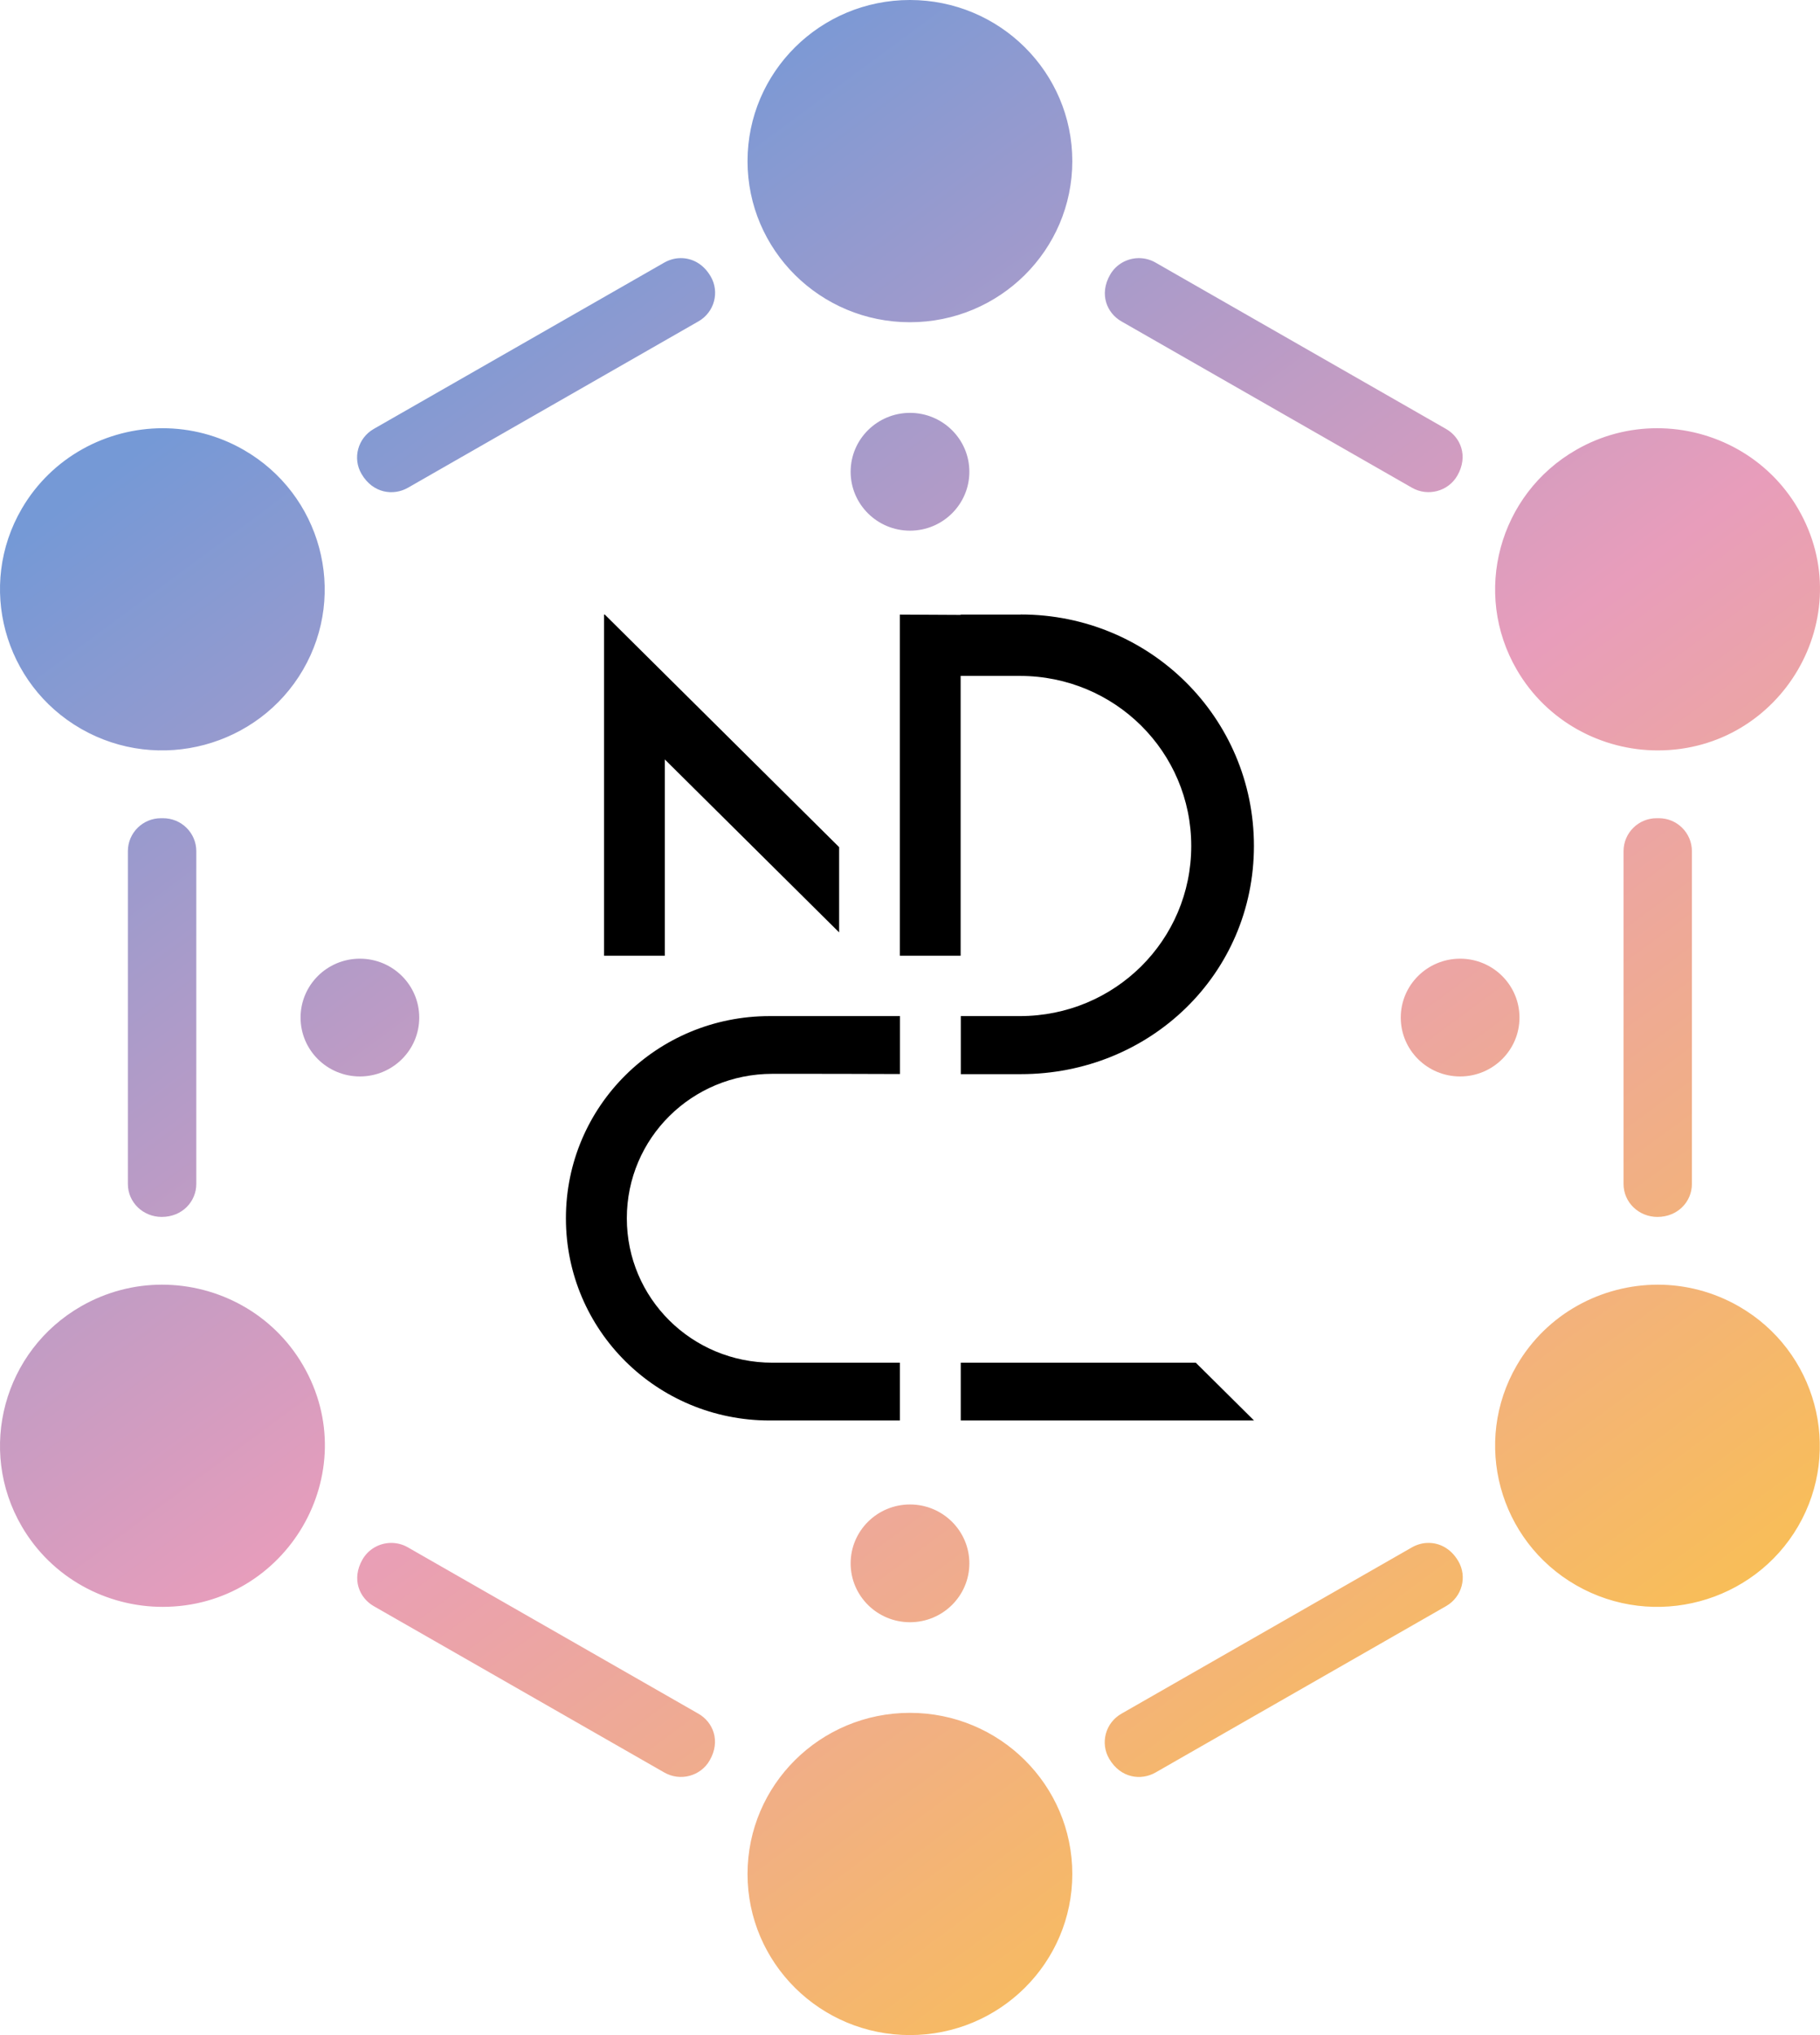
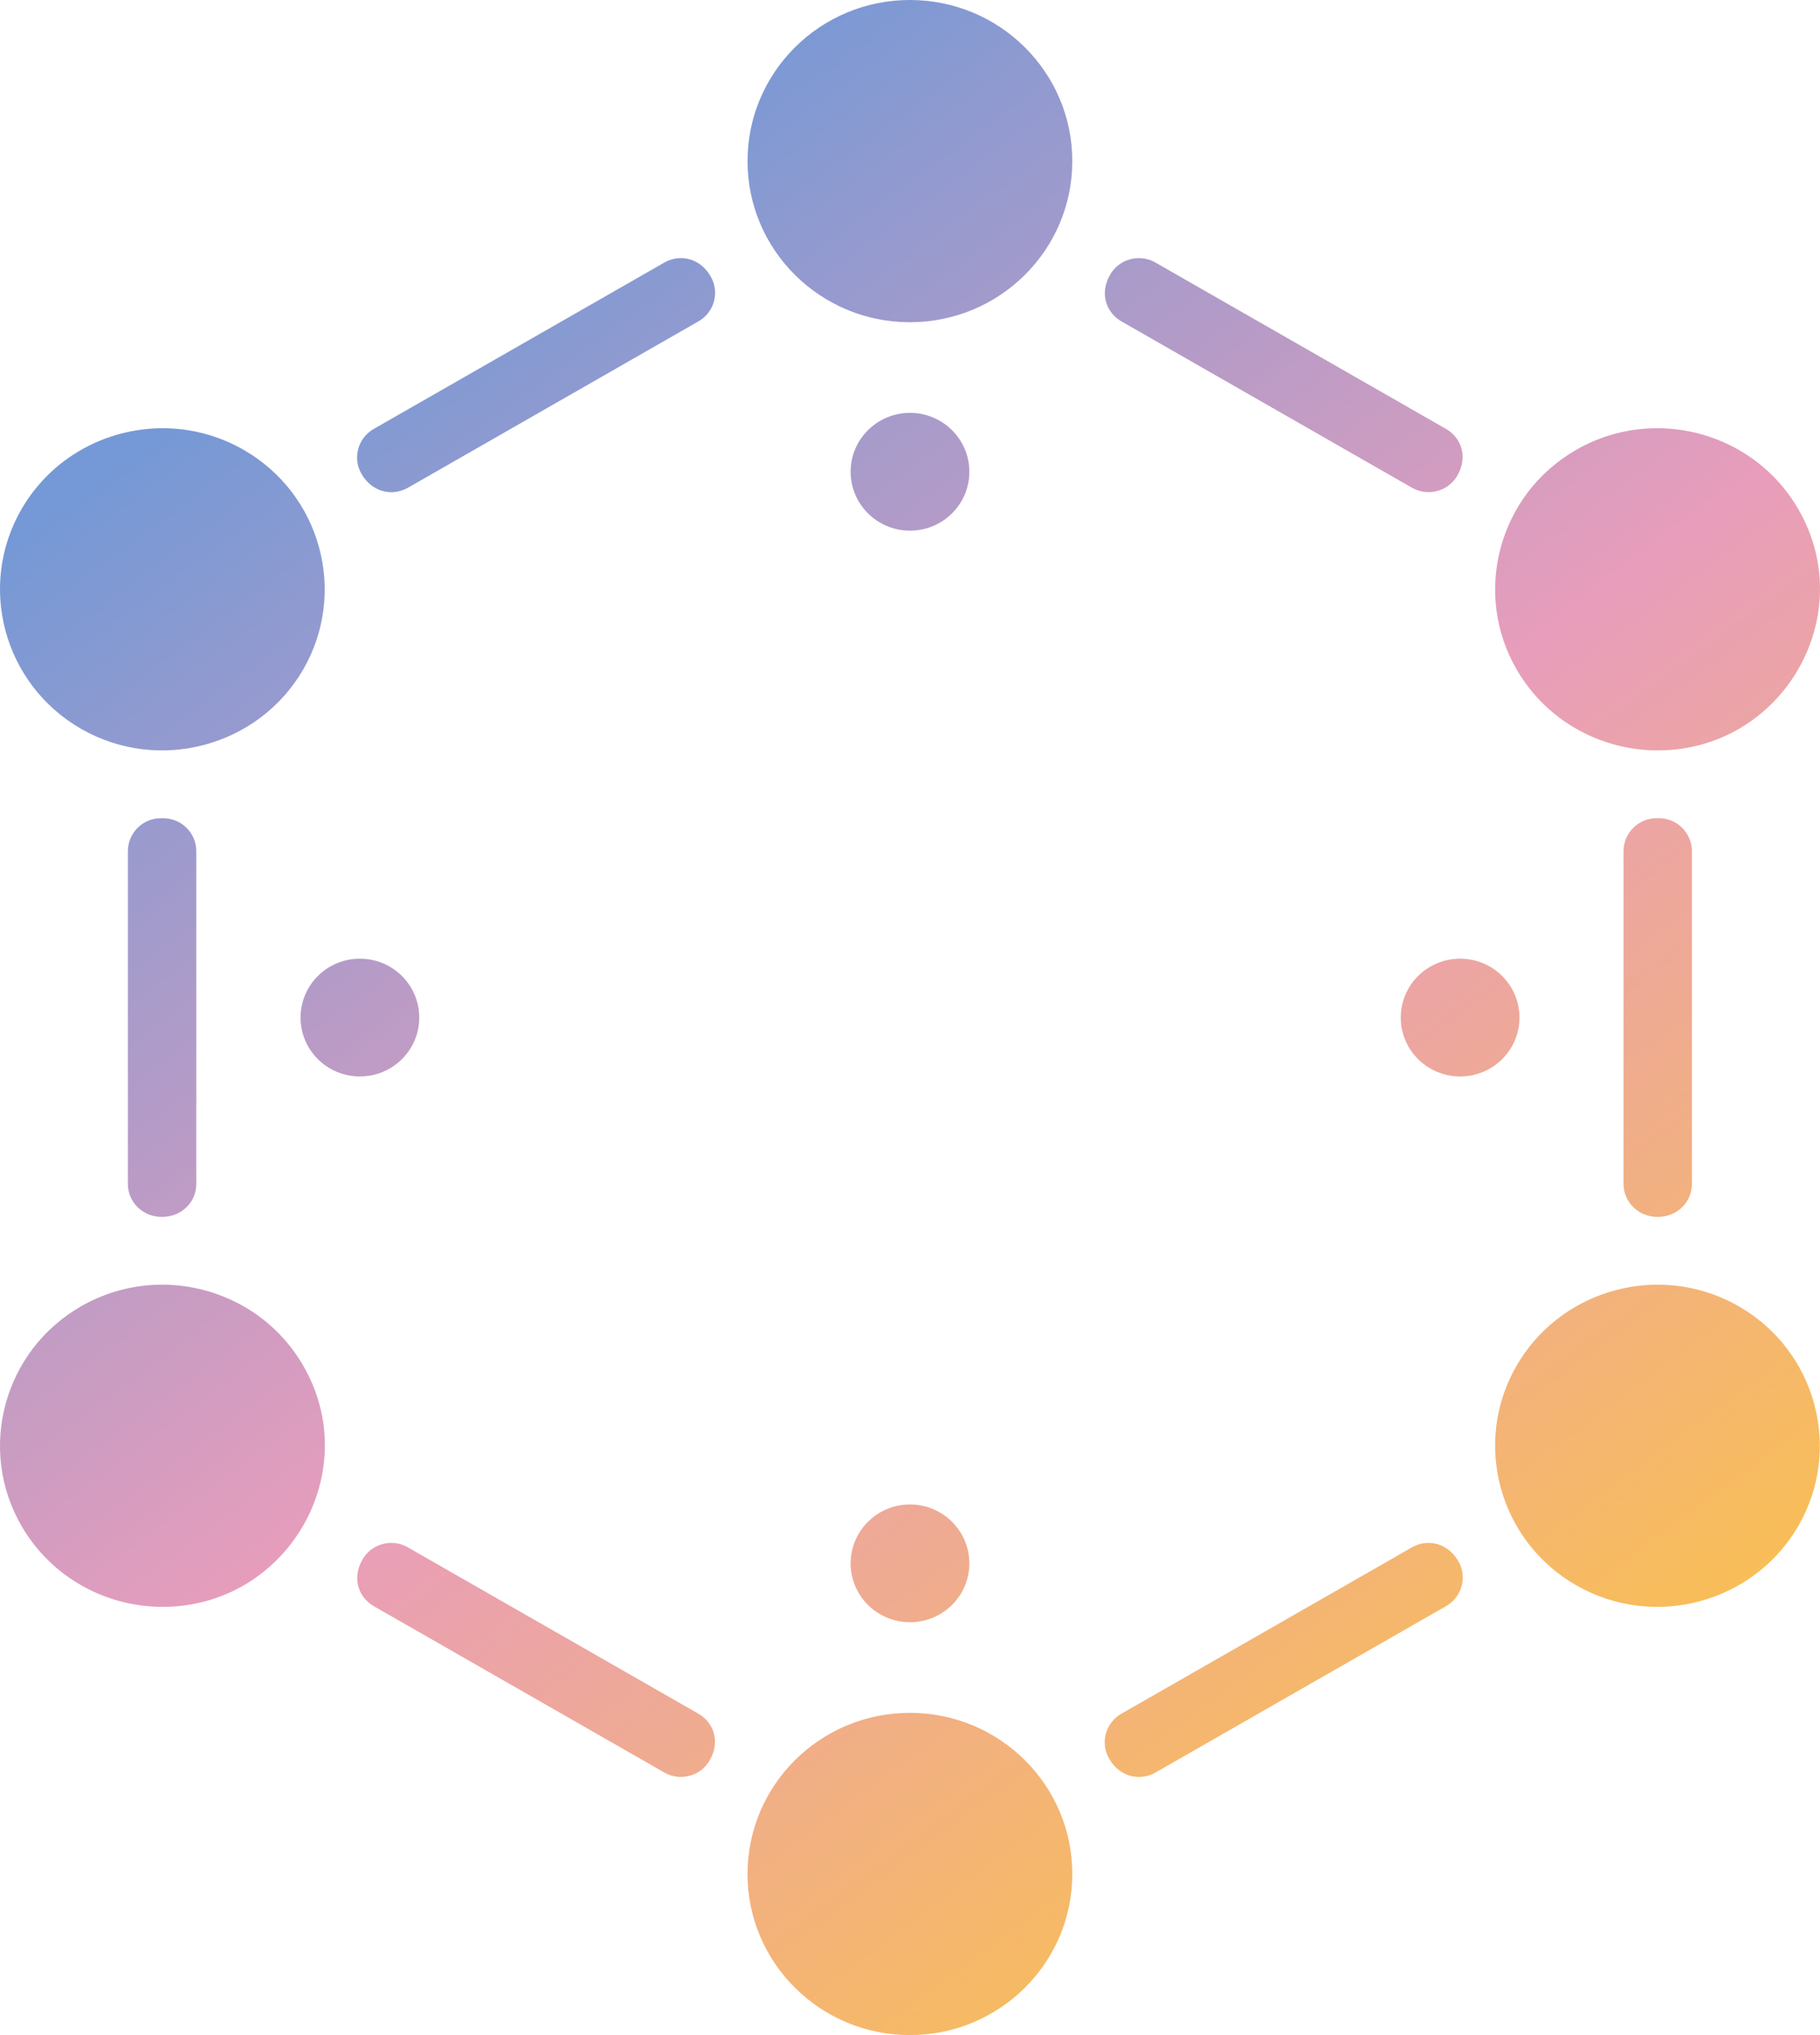
<svg xmlns="http://www.w3.org/2000/svg" fill="none" height="38" viewBox="0 0 34 38" width="34">
  <g id="Group 291935">
    <path d="M16.998 4.7997e-10C15.323 -2.93588e-05 13.965 1.347 13.965 3.009C13.965 4.67 15.323 6.017 16.998 6.017C18.674 6.017 20.032 4.67 20.032 3.009C20.032 1.347 18.674 -2.93588e-05 16.998 4.7997e-10ZM12.715 4.82C12.607 4.82 12.502 4.851 12.41 4.903L6.981 8.01C6.685 8.18 6.582 8.557 6.754 8.85C6.969 9.217 7.353 9.26 7.62 9.108L13.049 6C13.346 5.83 13.448 5.453 13.275 5.159C13.134 4.919 12.92 4.818 12.715 4.82ZM21.263 4.82C21.054 4.825 20.852 4.934 20.74 5.127C20.527 5.496 20.681 5.847 20.948 6L26.377 9.107C26.674 9.277 27.055 9.176 27.225 8.881C27.436 8.513 27.282 8.162 27.015 8.01L21.587 4.903C21.485 4.844 21.373 4.818 21.263 4.82ZM17 7.709C16.388 7.71 15.891 8.202 15.891 8.809C15.891 9.416 16.388 9.909 17 9.909C17.612 9.909 18.109 9.416 18.109 8.809C18.109 8.202 17.612 7.71 17 7.709ZM3.042 7.996C1.991 7.996 0.968 8.535 0.406 9.5C-0.431 10.937 0.068 12.78 1.516 13.61C2.974 14.444 4.829 13.935 5.66 12.508C6.497 11.072 5.998 9.228 4.55 8.399C4.074 8.126 3.555 7.997 3.042 7.996ZM30.955 7.996C30.442 7.996 29.922 8.126 29.447 8.399C27.998 9.228 27.5 11.072 28.337 12.508C28.898 13.472 29.92 14.012 30.969 14.012C33.289 14.012 34.757 11.503 33.591 9.5C33.029 8.535 32.006 7.995 30.955 7.996ZM3.043 15.278C3.031 15.278 3.019 15.278 3.007 15.278C2.666 15.278 2.389 15.554 2.389 15.893V22.108C2.389 22.452 2.674 22.723 3.021 22.723C3.406 22.723 3.667 22.434 3.667 22.108V15.893C3.667 15.552 3.387 15.276 3.043 15.278L3.043 15.278ZM30.953 15.278C30.61 15.275 30.33 15.552 30.33 15.893V22.108C30.33 22.452 30.615 22.723 30.963 22.723C31.343 22.723 31.607 22.437 31.607 22.108V15.893C31.607 15.555 31.331 15.277 30.989 15.278C30.977 15.278 30.965 15.278 30.953 15.278L30.953 15.278ZM6.723 17.901C6.111 17.901 5.615 18.393 5.615 19.001C5.615 19.608 6.111 20.1 6.723 20.1C7.336 20.1 7.832 19.608 7.832 19.001C7.832 18.393 7.336 17.901 6.723 17.901ZM27.277 17.901C26.665 17.901 26.168 18.393 26.168 19.001C26.168 19.608 26.665 20.1 27.277 20.1C27.889 20.1 28.386 19.608 28.386 19.001C28.386 18.393 27.889 17.901 27.277 17.901ZM3.024 23.988C2.511 23.988 1.991 24.119 1.516 24.391C0.068 25.22 -0.431 27.064 0.406 28.5C0.967 29.464 1.989 30.004 3.038 30.004C5.358 30.004 6.827 27.495 5.66 25.492C5.098 24.527 4.075 23.987 3.024 23.988ZM30.973 23.988C29.922 23.988 28.899 24.527 28.337 25.492C27.5 26.929 27.998 28.772 29.447 29.602C30.905 30.436 32.76 29.928 33.591 28.5C34.427 27.064 33.929 25.22 32.481 24.391C32.005 24.119 31.486 23.989 30.973 23.988ZM17 28.092C16.388 28.092 15.891 28.585 15.891 29.192C15.891 29.799 16.388 30.291 17 30.291C17.612 30.291 18.109 29.799 18.109 29.192C18.109 28.585 17.612 28.092 17 28.092ZM7.296 28.81C7.086 28.815 6.884 28.925 6.772 29.119C6.561 29.487 6.715 29.837 6.981 29.99L12.41 33.097C12.707 33.267 13.087 33.167 13.257 32.872C13.47 32.504 13.316 32.153 13.049 32L7.62 28.893C7.518 28.834 7.406 28.808 7.296 28.81ZM26.682 28.81C26.574 28.81 26.469 28.841 26.377 28.893L20.948 32C20.651 32.17 20.549 32.548 20.722 32.842C20.937 33.207 21.32 33.25 21.587 33.097L27.015 29.99C27.312 29.82 27.415 29.444 27.243 29.15C27.102 28.91 26.888 28.808 26.682 28.81ZM16.998 31.983C15.323 31.983 13.965 33.33 13.965 34.992C13.965 36.653 15.323 38 16.998 38C18.674 38 20.032 36.653 20.032 34.992C20.032 33.33 18.674 31.983 16.998 31.983Z" fill="url(#paint0_linear_163_924)" id="path80594" />
    <g id="g80606">
      <g id="g80602">
-         <path d="M19.069 11.474V11.476H17.946V11.482L16.811 11.476V17.846H17.946V12.621H19.052C20.826 12.621 22.254 14.038 22.254 15.797C22.254 17.556 20.826 18.973 19.052 18.973H18.197H17.949V20.057H19.069C21.482 20.057 23.425 18.189 23.425 15.795C23.425 13.402 21.482 11.474 19.069 11.474ZM11.284 11.476V17.846H12.42V14.181L15.676 17.41V15.818L11.299 11.476L11.284 11.476ZM14.379 18.973C12.27 18.973 10.572 20.657 10.572 22.748C10.572 24.84 12.27 26.524 14.379 26.524H16.812V25.445H14.43C12.923 25.445 11.71 24.242 11.71 22.748C11.71 21.254 12.923 20.051 14.43 20.051C15.261 20.051 16.044 20.051 16.813 20.055V18.973L14.379 18.973ZM17.948 25.445V26.524H23.427L22.339 25.445H17.948Z" fill="black" id="path80600" />
-       </g>
+         </g>
    </g>
  </g>
  <defs>
    <linearGradient gradientUnits="userSpaceOnUse" id="paint0_linear_163_924" x1="7.598" x2="29.276" y1="4.7" y2="34.041">
      <stop stop-color="#7599D6" />
      <stop offset="0.505" stop-color="#E89DBB" />
      <stop offset="1" stop-color="#FAC14E" />
    </linearGradient>
  </defs>
</svg>